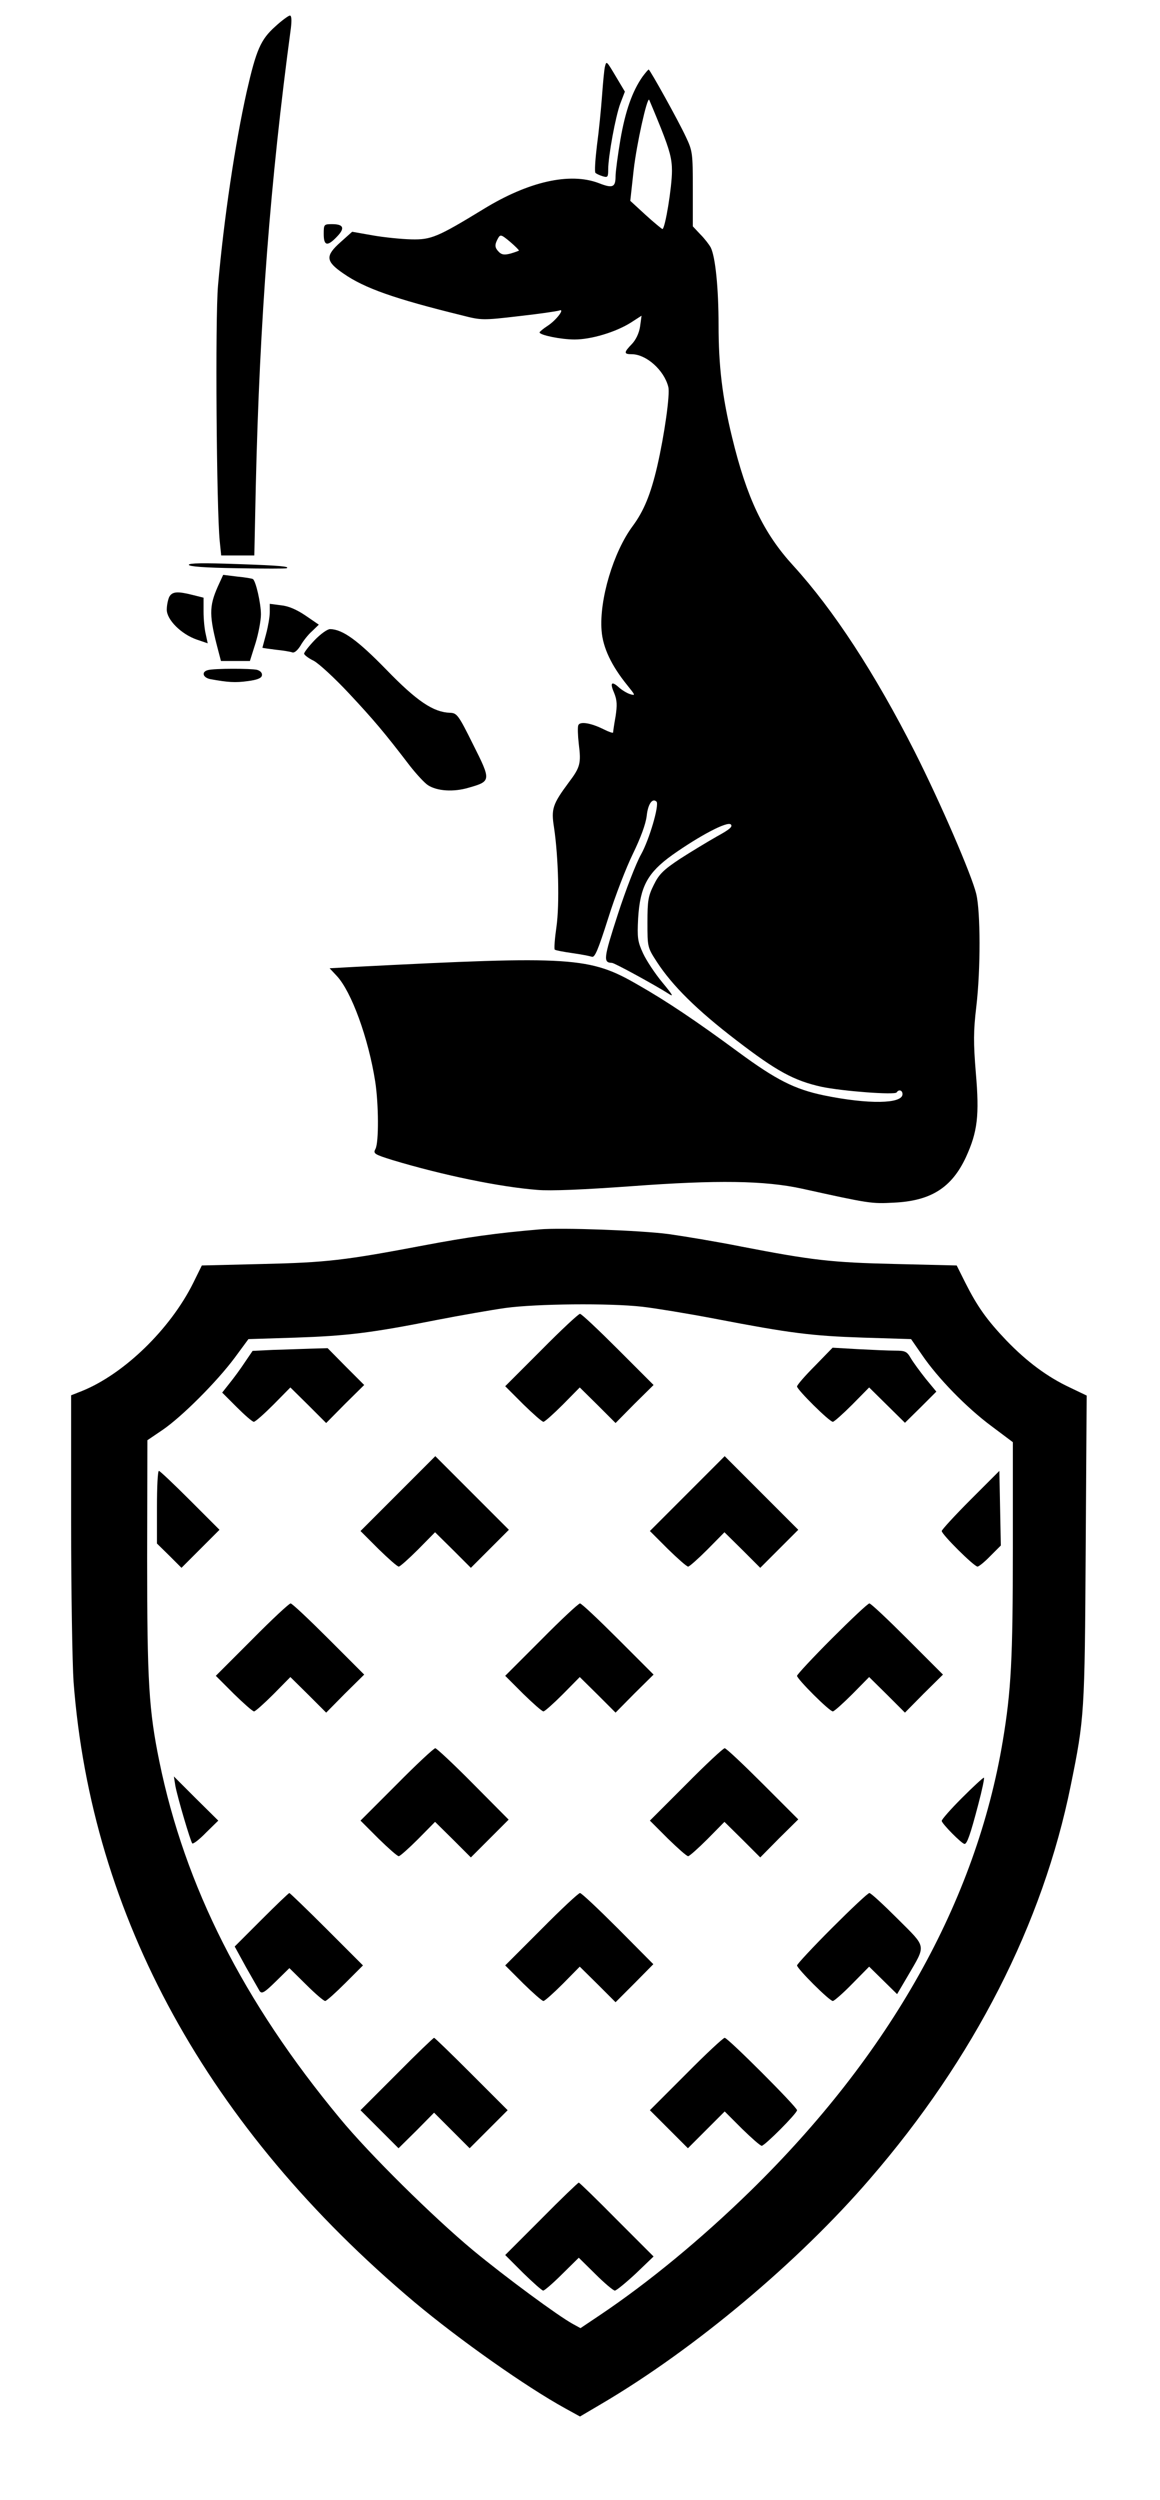
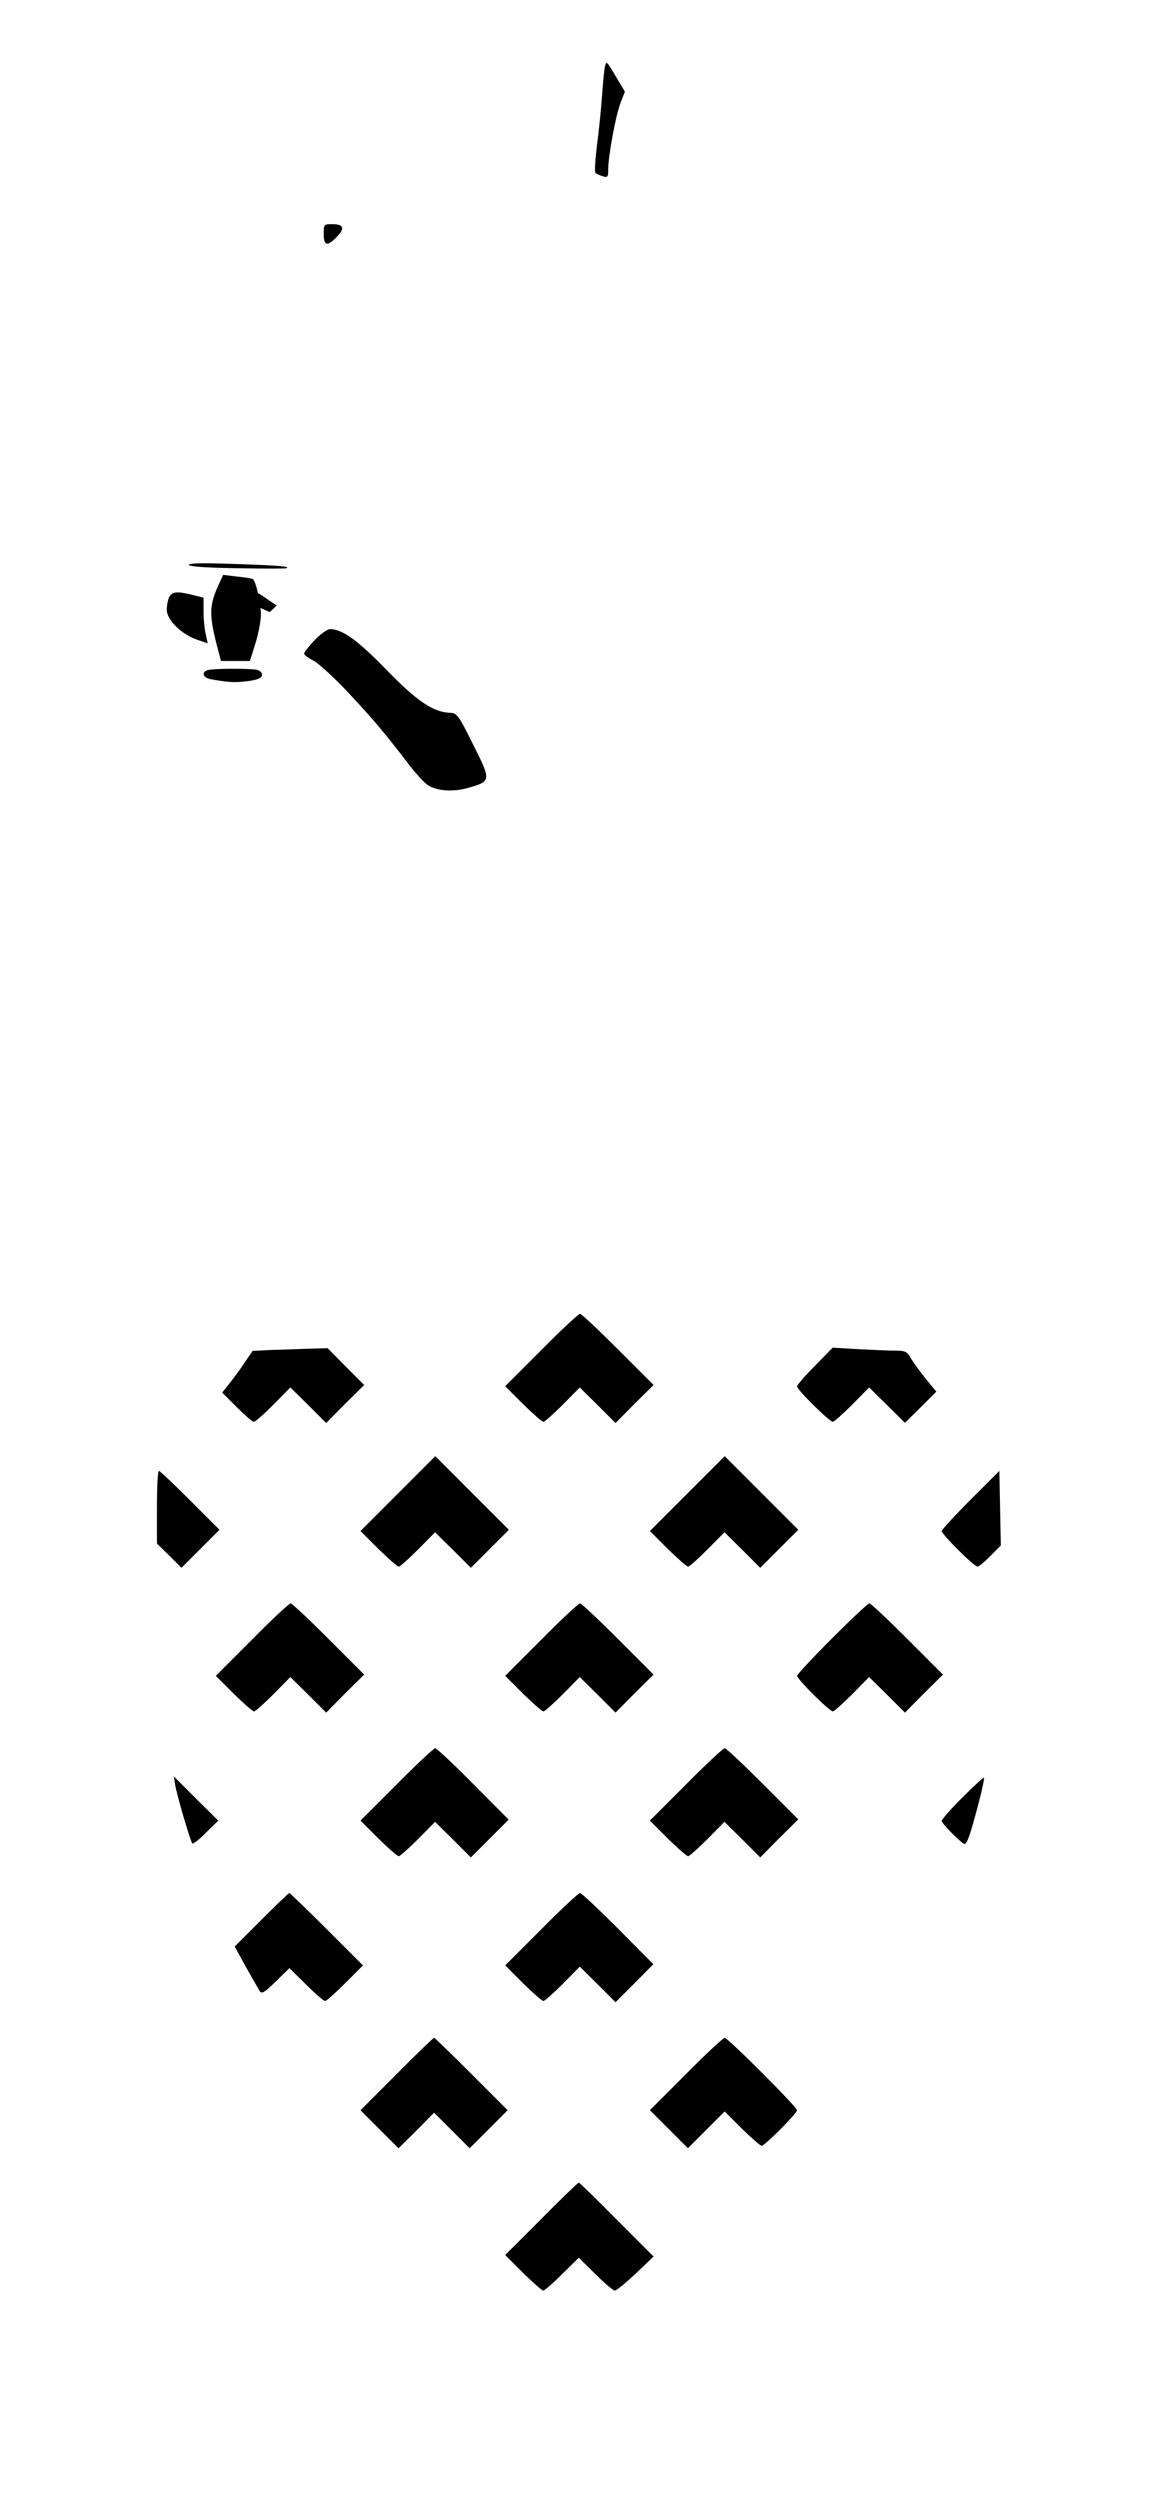
<svg xmlns="http://www.w3.org/2000/svg" version="1.0" width="125mm" height="269.203mm" viewBox="0 0 473 1018" preserveAspectRatio="xMidYMid meet">
  <g transform="translate(0,1018) scale(0.1,-0.1)" fill="#000000" stroke="none">
-     <path d="M1122 10075 c-59 -53 -77 -94 -116 -265 -47 -210 -93 -516 -117 -790 -12 -135 -6 -913 7 -1042 l6 -58 68 0 67 0 6 283 c16 680 59 1241 143 1865 4 33 3 52 -4 52 -5 0 -33 -20 -60 -45z" />
    <path d="M2467 9913 c-3 -10 -8 -63 -12 -118 -4 -55 -13 -147 -21 -205 -7 -58 -10 -108 -6 -111 4 -4 17 -10 30 -14 20 -6 22 -3 22 28 0 53 30 218 50 270 l18 47 -34 57 c-41 69 -41 69 -47 46z" />
-     <path d="M2620 9871 c-42 -60 -70 -140 -90 -255 -11 -65 -20 -133 -20 -151 0 -45 -12 -50 -68 -28 -118 45 -287 7 -471 -106 -187 -114 -213 -125 -294 -123 -40 1 -110 8 -156 16 l-85 15 -47 -42 c-63 -56 -62 -78 11 -128 86 -60 208 -103 485 -171 78 -20 84 -20 230 -3 82 9 156 20 165 23 26 10 -12 -40 -48 -63 -17 -11 -31 -23 -32 -26 0 -11 87 -29 143 -29 68 0 167 30 228 68 l45 29 -6 -44 c-4 -27 -17 -54 -33 -71 -34 -35 -34 -42 -1 -42 59 0 132 -65 149 -133 8 -29 -16 -197 -45 -323 -27 -116 -55 -183 -100 -244 -79 -106 -137 -301 -127 -426 5 -69 40 -143 105 -223 33 -41 34 -43 11 -36 -13 4 -34 17 -46 28 -30 27 -37 18 -18 -25 11 -28 12 -48 5 -94 -6 -33 -10 -62 -10 -65 0 -4 -17 2 -37 12 -54 27 -99 34 -105 17 -3 -7 -2 -41 2 -76 10 -79 6 -95 -41 -157 -66 -89 -72 -108 -60 -183 18 -120 23 -313 10 -405 -7 -48 -10 -90 -7 -93 3 -3 35 -9 70 -14 36 -5 72 -12 81 -15 12 -5 25 25 67 157 28 90 74 208 101 263 31 64 52 120 56 154 5 48 23 74 40 58 12 -13 -29 -154 -63 -215 -20 -35 -63 -146 -95 -245 -58 -179 -60 -196 -24 -197 11 0 180 -93 230 -125 24 -16 19 -7 -24 45 -30 36 -65 89 -79 119 -22 48 -24 63 -20 142 8 130 38 186 140 259 112 79 224 138 238 124 9 -9 -6 -21 -57 -49 -37 -21 -105 -62 -150 -91 -68 -45 -86 -63 -107 -106 -23 -46 -26 -64 -26 -153 0 -101 0 -102 39 -162 62 -95 161 -194 323 -318 164 -126 235 -165 348 -190 86 -18 299 -34 306 -23 9 14 24 9 24 -7 0 -40 -139 -42 -320 -5 -120 25 -195 63 -350 177 -171 126 -292 207 -406 272 -200 116 -268 120 -1150 75 l-110 -6 29 -31 c60 -64 129 -253 157 -431 14 -91 15 -248 1 -274 -10 -19 -6 -22 71 -46 203 -61 435 -109 588 -121 55 -5 190 1 385 15 350 26 543 23 695 -10 276 -61 284 -62 375 -57 151 7 236 61 294 186 47 103 55 169 40 343 -10 123 -10 169 2 270 18 154 17 385 0 458 -19 79 -147 374 -251 580 -163 321 -331 578 -495 758 -122 133 -190 276 -250 524 -40 164 -55 291 -55 456 0 152 -13 279 -32 317 -6 11 -24 35 -42 53 l-31 33 0 152 c0 146 -1 155 -28 212 -30 65 -147 275 -152 275 -2 0 -13 -13 -25 -29z m75 -210 c36 -91 45 -125 45 -174 0 -66 -28 -237 -39 -237 -3 1 -34 26 -69 58 l-62 57 14 127 c12 104 54 294 63 285 1 -2 23 -54 48 -116z m-579 -499 c-2 -1 -17 -7 -35 -12 -23 -6 -35 -5 -46 6 -18 18 -19 29 -5 55 10 18 13 18 50 -13 21 -18 37 -34 36 -36z" />
    <path d="M1320 9230 c0 -49 15 -52 54 -11 34 35 27 51 -20 51 -33 0 -34 -1 -34 -40z" />
    <path d="M770 7882 c0 -7 65 -12 198 -14 108 -2 199 -2 201 0 13 7 -24 11 -201 17 -139 5 -198 4 -198 -3z" />
    <path d="M888 7793 c-36 -82 -36 -118 3 -265 l10 -38 59 0 59 0 23 73 c12 39 22 92 22 117 0 45 -21 137 -33 144 -3 2 -32 7 -64 10 l-57 7 -22 -48z" />
    <path d="M690 7751 c-5 -11 -10 -34 -10 -52 0 -41 59 -100 123 -122 l44 -15 -8 37 c-5 20 -9 61 -9 92 l0 57 -44 11 c-63 16 -84 14 -96 -8z" />
-     <path d="M1100 7689 c0 -19 -7 -59 -15 -89 -8 -30 -15 -56 -15 -56 0 -1 24 -4 54 -8 30 -3 60 -8 68 -11 8 -3 21 8 33 27 10 18 31 45 47 59 l28 27 -54 37 c-37 25 -70 39 -100 42 l-46 6 0 -34z" />
+     <path d="M1100 7689 l28 27 -54 37 c-37 25 -70 39 -100 42 l-46 6 0 -34z" />
    <path d="M1283 7575 c-24 -25 -43 -50 -43 -55 0 -5 18 -19 39 -29 21 -11 86 -71 144 -133 101 -108 145 -160 249 -296 26 -33 59 -69 73 -78 37 -24 104 -29 167 -10 91 26 91 29 17 176 -60 121 -66 128 -94 129 -68 2 -136 48 -260 176 -117 120 -178 164 -229 165 -11 0 -39 -20 -63 -45z" />
    <path d="M848 7453 c-28 -7 -21 -31 10 -37 72 -13 101 -15 152 -8 39 5 56 12 58 23 2 10 -6 19 -20 23 -26 6 -174 6 -200 -1z" />
-     <path d="M2200 5174 c-176 -15 -291 -31 -471 -65 -322 -61 -396 -70 -660 -76 l-246 -6 -35 -71 c-94 -189 -283 -372 -455 -441 l-43 -17 0 -517 c0 -284 5 -577 10 -651 73 -956 547 -1818 1390 -2527 184 -154 455 -345 615 -433 l60 -33 90 53 c377 222 801 577 1092 915 425 491 705 1040 819 1603 56 275 57 293 61 963 l4 626 -67 32 c-92 43 -176 105 -260 192 -81 85 -119 139 -168 236 l-35 70 -248 6 c-263 6 -340 15 -630 71 -100 20 -233 42 -297 51 -114 15 -439 27 -526 19z m418 -315 c53 -6 187 -28 297 -49 307 -59 394 -70 605 -77 l195 -6 45 -65 c64 -94 181 -214 282 -289 l88 -66 0 -431 c0 -453 -7 -582 -41 -786 -109 -654 -460 -1278 -1030 -1835 -199 -194 -412 -370 -613 -505 l-79 -53 -31 17 c-59 32 -275 191 -408 301 -161 134 -422 391 -543 538 -393 474 -631 945 -735 1452 -43 210 -50 324 -50 830 l1 480 62 42 c79 54 221 196 294 294 l56 76 191 6 c209 7 310 19 577 72 98 19 224 41 281 49 125 17 423 20 556 5z" />
    <path d="M2207 4682 l-147 -147 73 -73 c40 -39 77 -72 83 -72 5 0 41 32 79 70 l69 70 73 -72 73 -73 77 78 78 77 -145 145 c-80 80 -149 145 -155 145 -6 0 -77 -66 -158 -148z" />
    <path d="M1113 4683 l-83 -4 -32 -47 c-17 -26 -45 -64 -62 -85 l-30 -38 59 -59 c33 -33 64 -60 70 -60 6 0 42 32 80 70 l69 70 73 -72 73 -73 77 78 78 77 -75 75 -74 75 -71 -2 c-38 -1 -107 -4 -152 -5z" />
    <path d="M3323 4618 c-40 -40 -73 -78 -73 -84 0 -13 132 -144 146 -144 5 0 41 32 79 70 l69 70 73 -72 73 -72 64 63 64 64 -43 52 c-23 29 -51 67 -61 84 -16 28 -23 31 -65 31 -25 0 -93 3 -150 6 l-104 6 -72 -74z" />
    <path d="M1622 4097 l-152 -152 73 -73 c40 -39 77 -72 83 -72 5 0 41 32 79 70 l69 70 73 -72 73 -73 78 78 77 77 -150 150 -150 150 -153 -153z" />
    <path d="M2802 4097 l-152 -152 73 -73 c40 -39 77 -72 83 -72 5 0 41 32 79 70 l69 70 73 -72 73 -73 78 78 77 77 -150 150 -150 150 -153 -153z" />
    <path d="M640 4042 l0 -148 50 -49 50 -50 78 78 77 77 -120 120 c-66 66 -123 120 -127 120 -5 0 -8 -67 -8 -148z" />
    <path d="M3958 4073 c-65 -65 -118 -123 -118 -128 0 -14 132 -145 146 -145 5 0 29 19 52 43 l43 43 -3 152 -3 152 -117 -117z" />
    <path d="M1027 3502 l-147 -147 73 -73 c40 -39 77 -72 83 -72 5 0 41 32 79 70 l69 70 73 -72 73 -73 77 78 78 77 -145 145 c-80 80 -149 145 -155 145 -6 0 -77 -66 -158 -148z" />
    <path d="M2207 3502 l-147 -147 73 -73 c40 -39 77 -72 83 -72 5 0 41 32 79 70 l69 70 73 -72 73 -73 77 78 78 77 -145 145 c-80 80 -149 145 -155 145 -6 0 -77 -66 -158 -148z" />
    <path d="M3392 3507 c-78 -78 -142 -147 -142 -152 0 -13 132 -145 146 -145 5 0 41 32 79 70 l69 70 73 -72 73 -73 77 78 78 77 -145 145 c-80 80 -149 145 -155 145 -6 0 -74 -64 -153 -143z" />
    <path d="M1617 2912 l-147 -147 73 -73 c40 -39 77 -72 83 -72 5 0 41 32 79 70 l69 70 73 -72 73 -73 77 77 77 77 -145 146 c-79 80 -149 145 -154 145 -6 0 -77 -66 -158 -148z" />
    <path d="M2797 2912 l-147 -147 73 -73 c40 -39 77 -72 83 -72 5 0 41 32 79 70 l69 70 73 -72 73 -73 77 78 78 77 -145 145 c-80 80 -149 145 -155 145 -6 0 -77 -66 -158 -148z" />
    <path d="M715 2907 c9 -49 62 -227 69 -235 4 -3 29 16 56 44 l50 49 -91 90 -90 90 6 -38z" />
    <path d="M3922 2857 c-45 -45 -82 -87 -82 -93 0 -11 82 -94 93 -94 10 0 23 35 56 161 16 60 26 109 23 109 -4 0 -44 -37 -90 -83z" />
    <path d="M1066 2361 l-109 -109 46 -84 c26 -45 51 -90 56 -98 9 -12 20 -5 66 40 l55 54 68 -67 c37 -37 72 -67 78 -67 5 0 42 33 82 73 l72 72 -148 148 c-81 81 -150 147 -152 147 -3 0 -54 -49 -114 -109z" />
    <path d="M2207 2322 l-147 -147 73 -73 c40 -39 77 -72 83 -72 5 0 41 32 79 70 l69 70 73 -72 73 -73 77 77 77 78 -144 145 c-80 80 -149 145 -155 145 -6 0 -77 -66 -158 -148z" />
-     <path d="M3392 2327 c-78 -78 -142 -147 -142 -152 0 -13 132 -145 146 -145 5 0 41 31 79 70 l69 70 57 -56 57 -56 43 73 c76 131 79 114 -41 234 -58 58 -109 105 -115 105 -6 0 -74 -64 -153 -143z" />
    <path d="M1617 1732 l-147 -147 78 -78 77 -77 73 72 72 73 73 -73 72 -72 78 78 77 77 -148 148 c-81 81 -149 147 -152 147 -3 0 -72 -66 -153 -148z" />
    <path d="M2797 1732 l-147 -147 78 -78 77 -77 75 75 75 75 70 -70 c39 -38 75 -70 81 -70 12 0 144 132 144 145 0 13 -282 295 -295 295 -6 0 -77 -66 -158 -148z" />
    <path d="M2207 1142 l-147 -147 73 -73 c40 -39 77 -72 82 -72 5 0 40 30 77 67 l68 67 68 -67 c37 -37 73 -67 79 -67 6 0 44 31 85 69 l73 70 -150 150 c-82 83 -152 151 -155 151 -3 0 -72 -66 -153 -148z" />
  </g>
</svg>